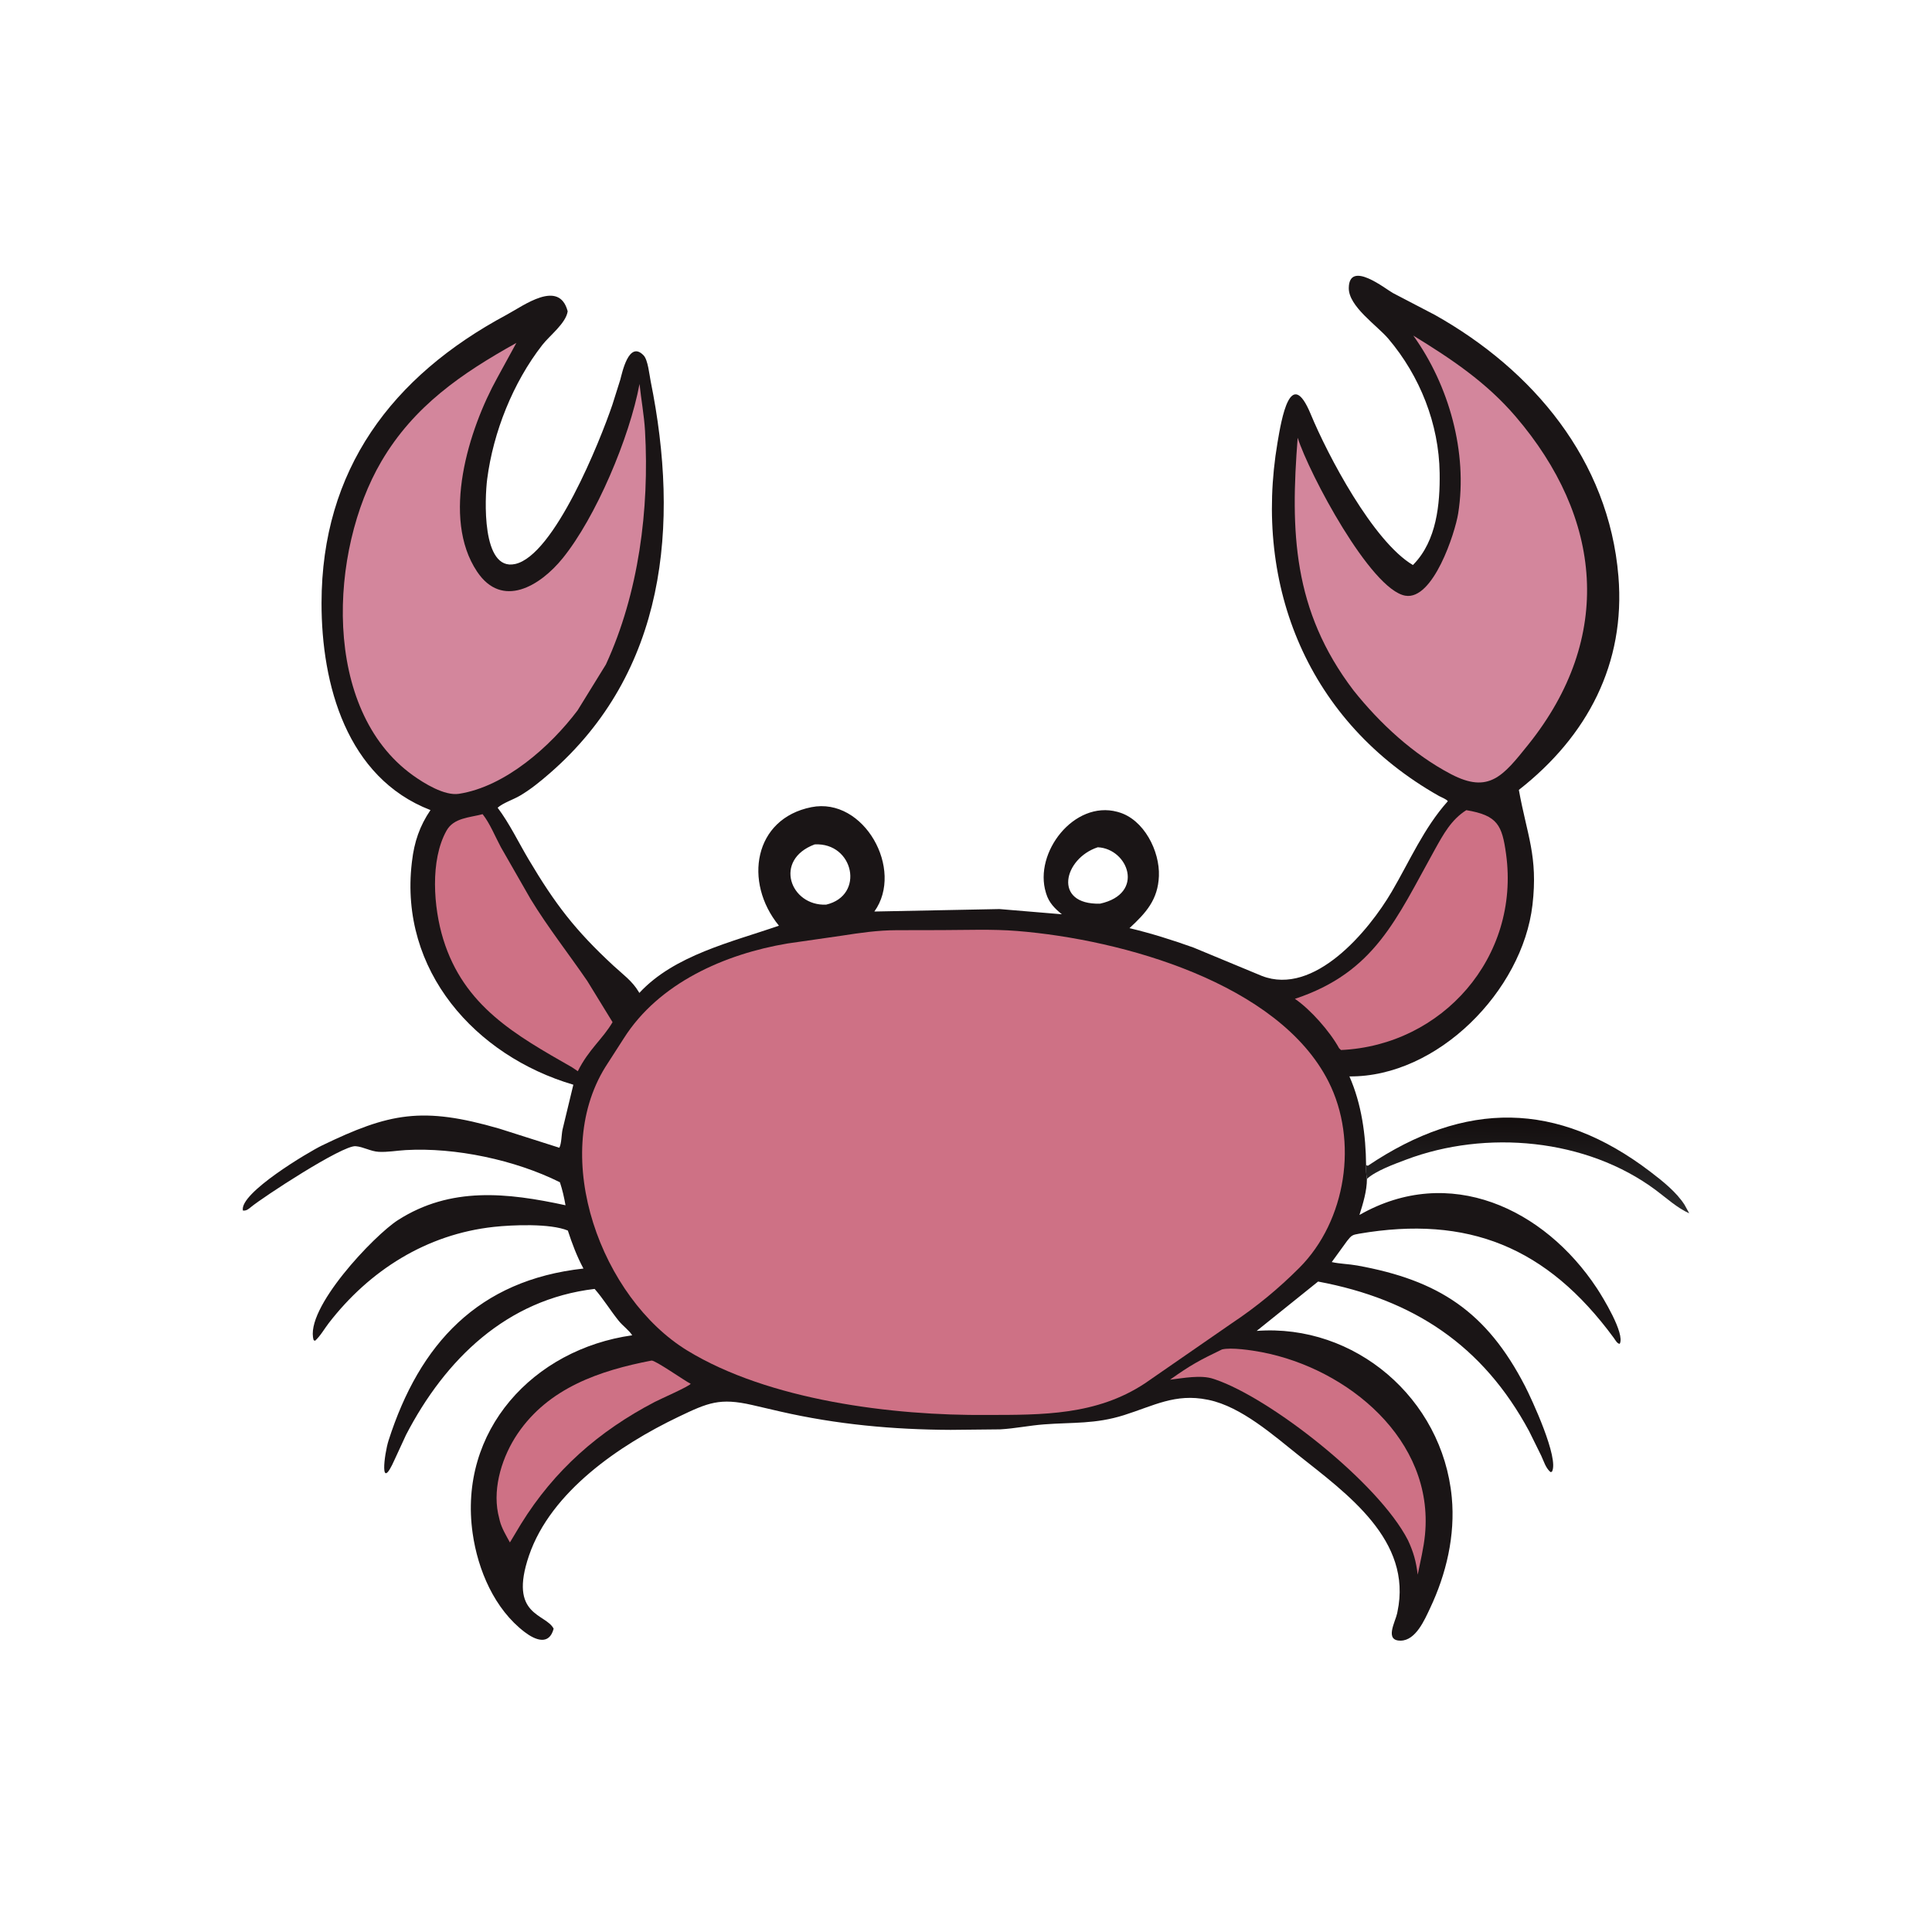
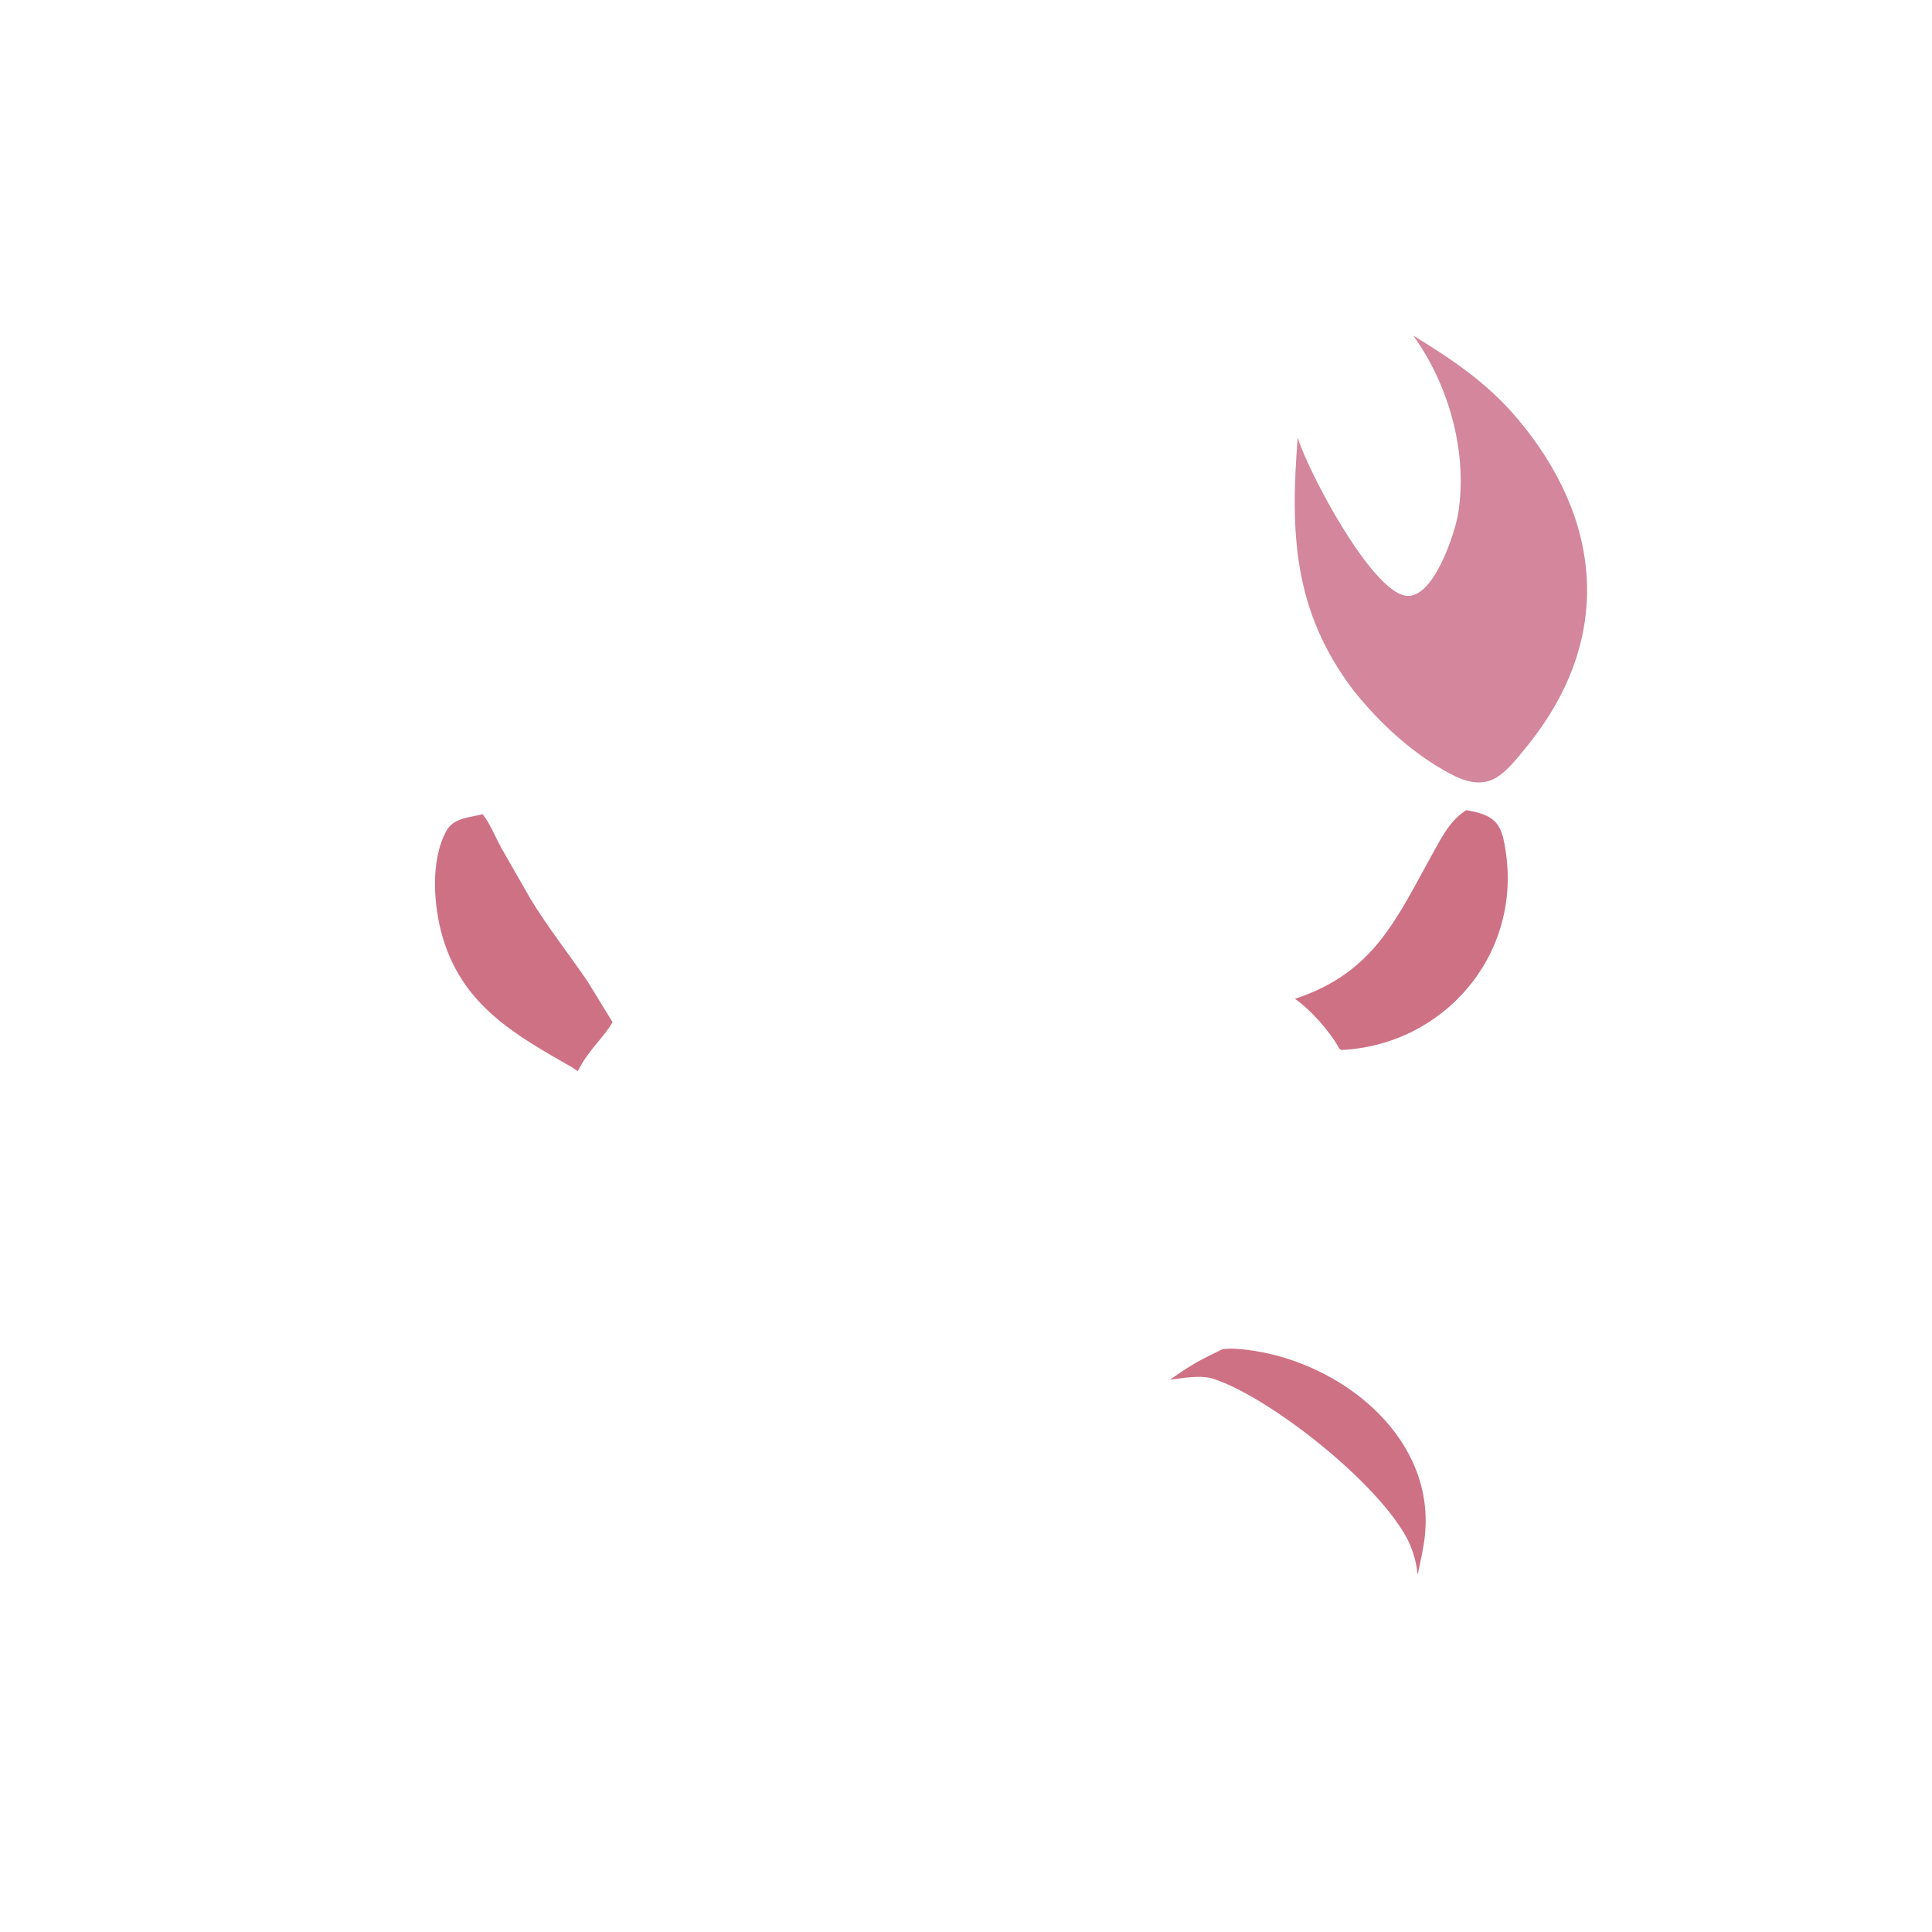
<svg xmlns="http://www.w3.org/2000/svg" version="1.1" style="display: block;" viewBox="0 0 2048 2048" width="640" height="640">
  <defs>
    <linearGradient id="Gradient1" gradientUnits="userSpaceOnUse" x1="1618.38" y1="1186.91" x2="1616.66" y2="1276.79">
      <stop class="stop0" offset="0" stop-opacity="1" stop-color="rgb(19,14,14)" />
      <stop class="stop1" offset="1" stop-opacity="1" stop-color="rgb(42,42,43)" />
    </linearGradient>
  </defs>
-   <path transform="translate(0,0)" fill="url(#Gradient1)" d="M 1448.06 1235.11 L 1450 1235.76 C 1553.04 1166.46 1650.78 1166.83 1749.43 1242.08 C 1762.09 1251.73 1777.07 1263.59 1785.71 1277.16 L 1790.66 1286.2 C 1777.72 1280.32 1766.79 1270.21 1755.44 1261.73 C 1681.73 1206.67 1575.03 1197.29 1490.25 1229.37 C 1478.2 1233.93 1458.43 1241.03 1448.99 1249.7 C 1448.13 1244.86 1447.97 1240.02 1448.06 1235.11 z" />
-   <path transform="translate(0,0)" fill="rgb(26,21,22)" d="M 1448.99 1249.7 C 1449.02 1262.29 1444.83 1276 1441.06 1287.92 C 1536.3 1233.52 1636.98 1281.03 1692.79 1365.64 C 1698.68 1374.58 1722.86 1413.78 1716.98 1424.5 C 1714.35 1424.5 1712.21 1420.31 1710.62 1418.15 C 1639.73 1321.68 1555.95 1288.05 1440.65 1307.78 C 1433.51 1309 1432.65 1309.54 1428.01 1315.39 L 1411.7 1337.86 C 1420.48 1339.77 1429.81 1339.88 1438.73 1341.49 C 1524.88 1357.06 1575.78 1390.24 1616.61 1469.37 C 1623.16 1482.07 1653.23 1546.32 1645.06 1560.18 L 1643.5 1560.42 C 1638.43 1555.93 1636.63 1549.3 1633.85 1543.29 L 1620.91 1517.06 C 1571.9 1426.17 1498.47 1377.45 1397.23 1358.5 L 1332.13 1410.81 C 1436.18 1403.03 1529.04 1482.38 1538.94 1587.19 C 1542.76 1627.65 1533.15 1668.48 1515.86 1704.94 C 1510.2 1716.88 1500.92 1738.8 1485 1739.15 C 1467.23 1739.54 1479.06 1719.4 1480.99 1710.37 L 1481.37 1708.5 C 1497.4 1632.8 1427.88 1583.53 1376.39 1542.54 C 1349.83 1521.4 1315.82 1491.25 1281.45 1484.02 L 1280 1483.73 C 1245.83 1476.76 1222.91 1490.22 1191.44 1500.12 C 1160.88 1509.73 1137.52 1507.56 1106.73 1509.9 C 1091.16 1511.08 1075.96 1514.29 1060.24 1515.18 L 1007.7 1515.72 C 946.479 1515.45 886.81 1509.95 827.064 1496.26 L 797.281 1489.35 C 762.96 1481.53 750.678 1486.81 719 1501.99 C 657.473 1531.47 584.036 1580.76 560.749 1649 C 538.771 1713.41 578.682 1710.1 586.891 1726.5 C 582.054 1744.69 567.245 1738.43 556.32 1730.16 C 524.159 1705.8 506.588 1664.32 501.042 1625.48 C 485.489 1516.56 565.261 1430.26 670.182 1415.46 C 666.68 1410.02 660.145 1405.42 655.899 1400.17 C 647.035 1389.2 639.6 1376.84 630.329 1366.31 C 537.057 1377.35 471.996 1440.97 430.448 1520.95 L 418.406 1547.04 C 402.052 1583.84 407.256 1541.42 411.883 1526.99 C 444.789 1424.31 507.028 1356.97 618.48 1344.71 C 611.538 1331.83 606.465 1318.33 601.937 1304.44 C 583.197 1296.67 542.942 1298.43 523.5 1300.55 C 452.232 1308.3 391.712 1346.57 348.461 1402.6 C 343.694 1408.77 339.788 1416.04 334 1421.27 L 332.5 1420.65 C 322.24 1387.56 396.67 1309.48 421.742 1293.42 C 477.694 1257.57 537.641 1264.25 599.46 1277.62 C 597.99 1269.26 596.221 1261.3 593.524 1253.24 C 546.208 1229.6 482.58 1216.13 430.097 1219.13 C 420.66 1219.67 410.978 1221.47 401.5 1220.99 C 392.957 1220.55 385.35 1215.71 377 1215.01 C 362.925 1213.83 278.578 1269.14 266.124 1279.46 C 263.367 1281.74 261.242 1283.59 257.5 1283.25 C 253.311 1264.8 327.683 1220.85 341.176 1214.33 C 412.563 1179.86 447.47 1172.62 529.419 1196.44 L 592.931 1216.66 C 595.289 1212.12 595.165 1202.93 596.273 1197.52 L 607.766 1149.85 C 503.71 1119.22 423.251 1028.81 436.522 914.721 L 436.736 913 C 439.053 892.751 444.86 875.533 456.325 858.723 C 367.403 824.371 340.763 725.519 340.841 639.201 C 340.968 498.071 415.202 399.013 537.001 333.695 C 554.977 324.056 592.729 295.563 601.768 330 C 599.874 342.737 582.721 355.586 574.837 365.707 C 543.801 405.549 522.874 458.047 516.427 507.952 C 513.892 527.579 510.229 605.656 546 597.892 C 587.473 588.89 636.012 467.718 649.135 429.083 L 657.5 402.562 C 659.498 395.341 666.564 360.312 682.276 376.741 C 686.88 381.555 688.379 397.42 689.72 404.049 C 720.64 556.796 706.114 712.568 582.651 819.81 C 572.644 828.503 562.228 837.041 550.731 843.711 C 543.84 847.709 533.326 851.096 527.513 856.213 C 540.039 872.806 549.68 893.024 560.33 910.949 C 588.549 958.445 609.598 986.011 650.283 1023.67 C 659.801 1032.47 670.338 1039.99 677.015 1051.34 L 677.713 1052.55 C 714.786 1012.42 775.971 998.561 825.695 981.254 C 787.948 935.101 799.012 867.765 860.127 855.628 C 915.784 844.574 958.789 921.777 926.853 966.249 L 1059.5 963.638 L 1125.63 969.172 C 1118.14 963.131 1111.98 956.962 1109.06 947.455 L 1108.67 946.165 C 1095.67 903.81 1138.61 848.206 1184.38 860.553 L 1185.5 860.878 C 1212.65 868.418 1229.56 902.282 1228.49 928.66 C 1227.48 953.682 1214.94 967.554 1197.3 983.876 C 1220.22 989.335 1242.81 996.444 1264.99 1004.39 L 1337.58 1034.5 C 1393.16 1056.17 1450.89 986.902 1475.29 945.246 C 1494.38 912.664 1509.31 877.747 1534.74 849.33 C 1533.56 847.259 1527.75 845.113 1525.5 843.841 C 1386.97 765.657 1328.4 621.707 1354.21 469.155 C 1358.33 444.775 1367.91 386.977 1389.48 439.163 C 1407.35 482.364 1455.53 574.017 1497.73 598.943 L 1498.56 598.113 C 1522.86 573.036 1526.58 534.414 1526.09 501.304 C 1525.34 449.406 1505.24 398.653 1471.78 359.155 C 1459.64 344.832 1429.51 324.85 1429.77 305.273 C 1430.18 275.137 1469.06 306.556 1476.44 310.571 L 1521.06 333.836 C 1625.01 392.229 1705.39 487.59 1715.59 610.902 C 1723.24 703.342 1682.79 780.372 1610.05 837.321 C 1618.69 885.339 1630.49 907.47 1624.49 959.226 C 1613.91 1050.43 1523.66 1141.91 1430.43 1141.03 C 1443.37 1170.31 1447.83 1203.3 1448.11 1235.11 C 1447.97 1240.02 1448.13 1244.86 1448.99 1249.7 z M 863.612 895.093 C 819.516 911.52 837.8 960.61 875.756 958.964 C 917.111 949.265 905.046 892.92 863.612 895.093 z M 1163.7 898.139 C 1127.48 909.944 1115.69 959.251 1166.12 957.926 C 1214.12 947.361 1195.98 899.693 1163.7 898.139 z" />
-   <path transform="translate(0,0)" fill="rgb(206,113,133)" d="M 690.636 1442.26 C 694.629 1441.78 725.701 1463.72 732.203 1466.91 C 729.545 1470.1 700.331 1482.84 694.062 1486.11 C 634.676 1517.11 587.663 1558.35 552.268 1615.5 L 540.539 1635.05 C 536.715 1628.1 531.82 1619.95 529.856 1612.28 L 527.93 1604.11 C 522.276 1575.68 532.781 1543.23 548.68 1519.78 C 581.564 1471.29 635.527 1452.87 690.636 1442.26 z" />
  <path transform="translate(0,0)" fill="rgb(206,113,133)" d="M 1295.28 1430.5 C 1304.82 1427.99 1327.27 1431.39 1337.51 1433.35 C 1428.73 1450.84 1520.32 1526.25 1510.56 1626.81 C 1509.19 1641.03 1505.61 1655.21 1502.83 1669.2 C 1501.18 1655.4 1498.35 1645.16 1492.44 1632.56 C 1461.01 1571.4 1346.8 1482.19 1288.06 1462.24 L 1286.24 1461.64 C 1273.11 1457.16 1253.84 1460.93 1240.27 1462.53 C 1262.48 1446.72 1271.84 1441.82 1295.28 1430.5 z" />
  <path transform="translate(0,0)" fill="rgb(206,113,133)" d="M 511.584 863.049 C 519.214 872.571 525.055 887.077 530.88 897.917 L 562.428 952.984 C 580.851 983.198 602.628 1010.79 622.571 1039.91 L 649.347 1083.54 C 638.873 1101.47 624.098 1112.25 612.516 1135.53 L 606.384 1131.39 C 546.613 1097.25 491.716 1066.73 469.796 995.408 C 459.57 962.136 455.706 911.957 473.34 880.5 C 481.013 866.811 497.724 866.778 511.584 863.049 z" />
  <path transform="translate(0,0)" fill="rgb(206,113,133)" d="M 1554.36 858.804 C 1587.49 864.335 1592.29 874.692 1596.5 905.331 C 1611.52 1014.53 1528.99 1108.18 1421.5 1113.06 L 1419.5 1111.17 C 1409.72 1093.29 1388.9 1069.81 1372.66 1058.82 C 1457.57 1030.63 1480.11 973.991 1521.03 900.505 C 1530.03 884.354 1538.38 868.867 1554.36 858.804 z" />
  <path transform="translate(0,0)" fill="rgb(211,134,156)" d="M 1498.14 355.732 C 1538.44 380.451 1575.45 405.13 1606.55 441.426 C 1698.49 548.738 1711.37 675.469 1619.97 789.409 C 1593.29 822.67 1578.33 841.671 1538.14 820.643 C 1498.22 799.757 1462.75 766.944 1434.82 731.906 C 1370.12 646.906 1367.87 563.133 1375.59 464.041 C 1387.71 502.051 1452.97 625.119 1489.72 631.456 C 1519.26 636.551 1542.47 564.789 1545.74 544.221 C 1556.01 479.651 1535.93 408.262 1498.14 355.732 z" />
-   <path transform="translate(0,0)" fill="rgb(211,134,156)" d="M 547.366 363.5 L 527.249 400.301 C 496.723 455.387 467.528 548.808 505.723 605.94 C 532.255 645.627 572.588 621.26 596.5 591.709 C 631.652 548.27 667.284 464.039 677.939 407.001 C 679.622 423.523 682.84 440.444 683.771 456.955 C 688.449 539.912 677.098 628.78 642.271 704.394 L 612.216 753.097 C 583.536 791.114 535.699 833.86 486.5 841.473 C 471.194 843.842 449.417 830.317 437.5 821.742 C 340.777 752.146 348.717 583.833 404.25 489.142 C 438.8 430.228 489.764 395.587 547.366 363.5 z" />
-   <path transform="translate(0,0)" fill="rgb(206,113,133)" d="M 998.372 985.945 C 1024.72 985.897 1051.94 984.758 1078.19 986.875 C 1190.19 995.906 1355.43 1042.29 1408.23 1146.45 C 1440.07 1209.26 1427.02 1294.16 1377.37 1343.91 C 1355.53 1365.8 1331.8 1385.39 1306.05 1402.5 L 1213.48 1466.54 C 1162.19 1500.3 1105.14 1499.87 1046.57 1499.91 C 945.82 1500.84 814.54 1484.23 728.451 1431.56 C 638.041 1376.25 582.174 1226.86 641.755 1130.98 L 661.248 1100.67 C 698.394 1042.01 768.248 1011.33 834.743 1000.14 L 892.063 991.893 C 911.873 988.822 930.228 986.126 950.424 986.04 L 998.372 985.945 z" />
</svg>